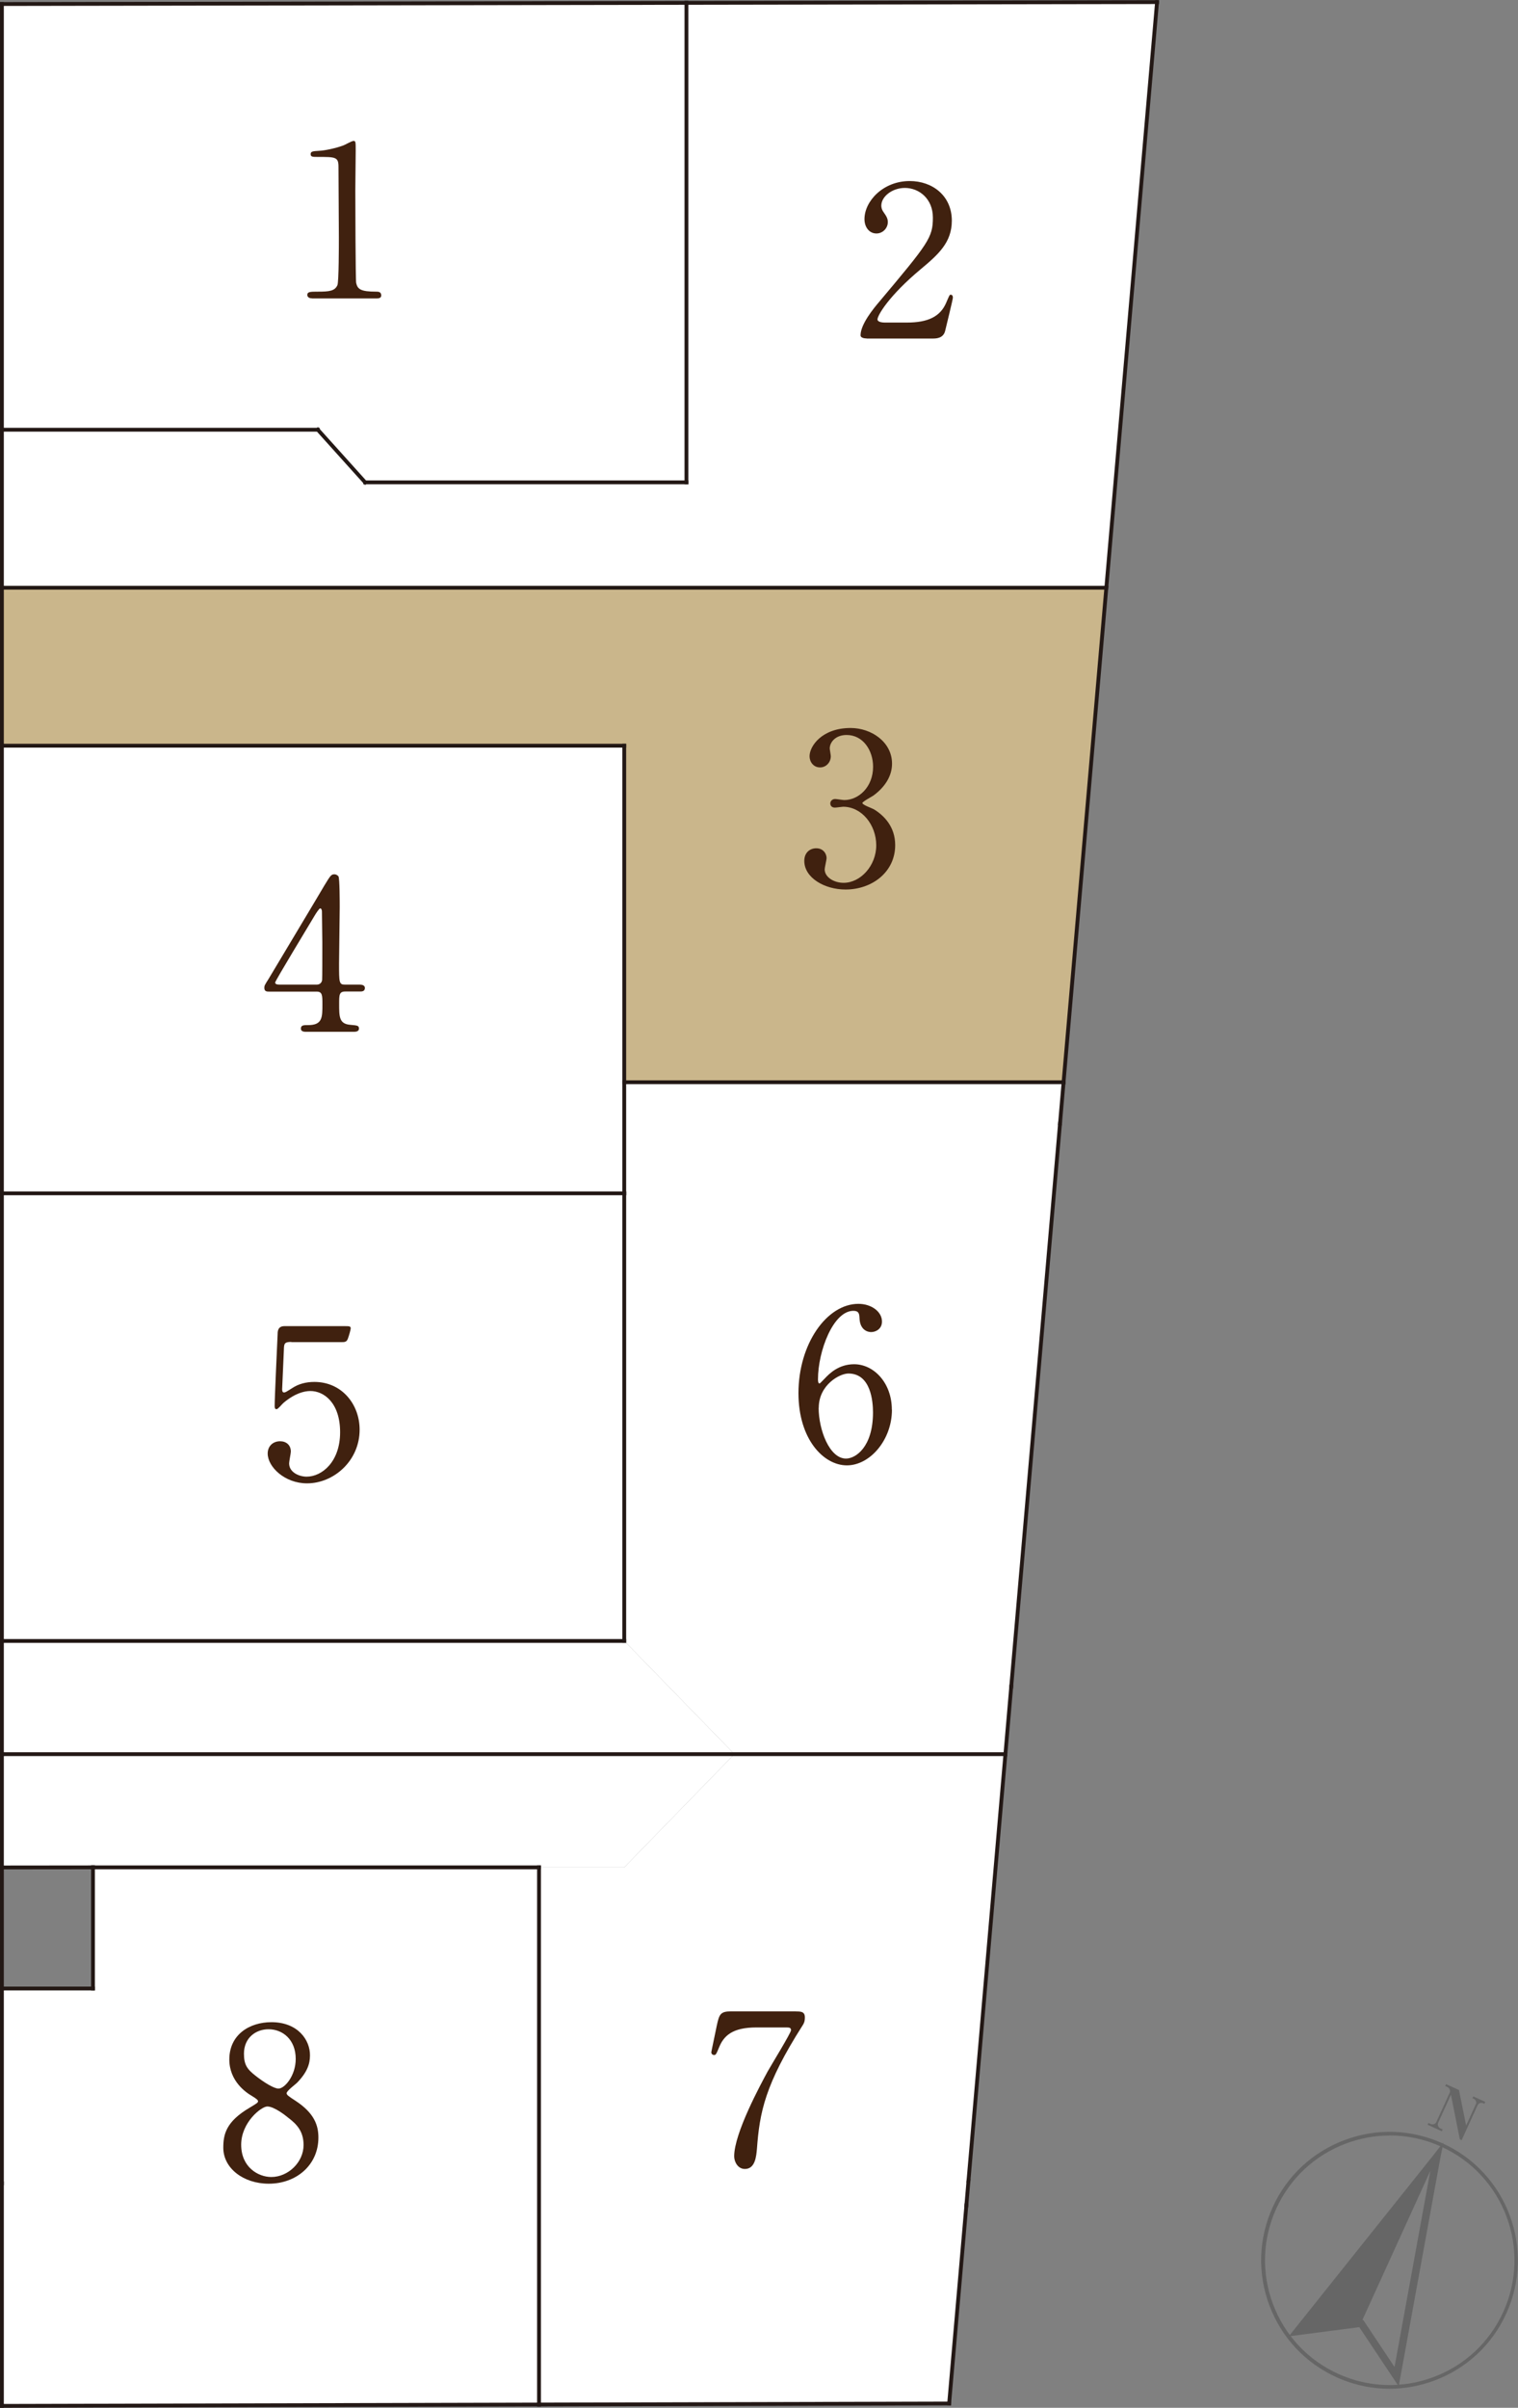
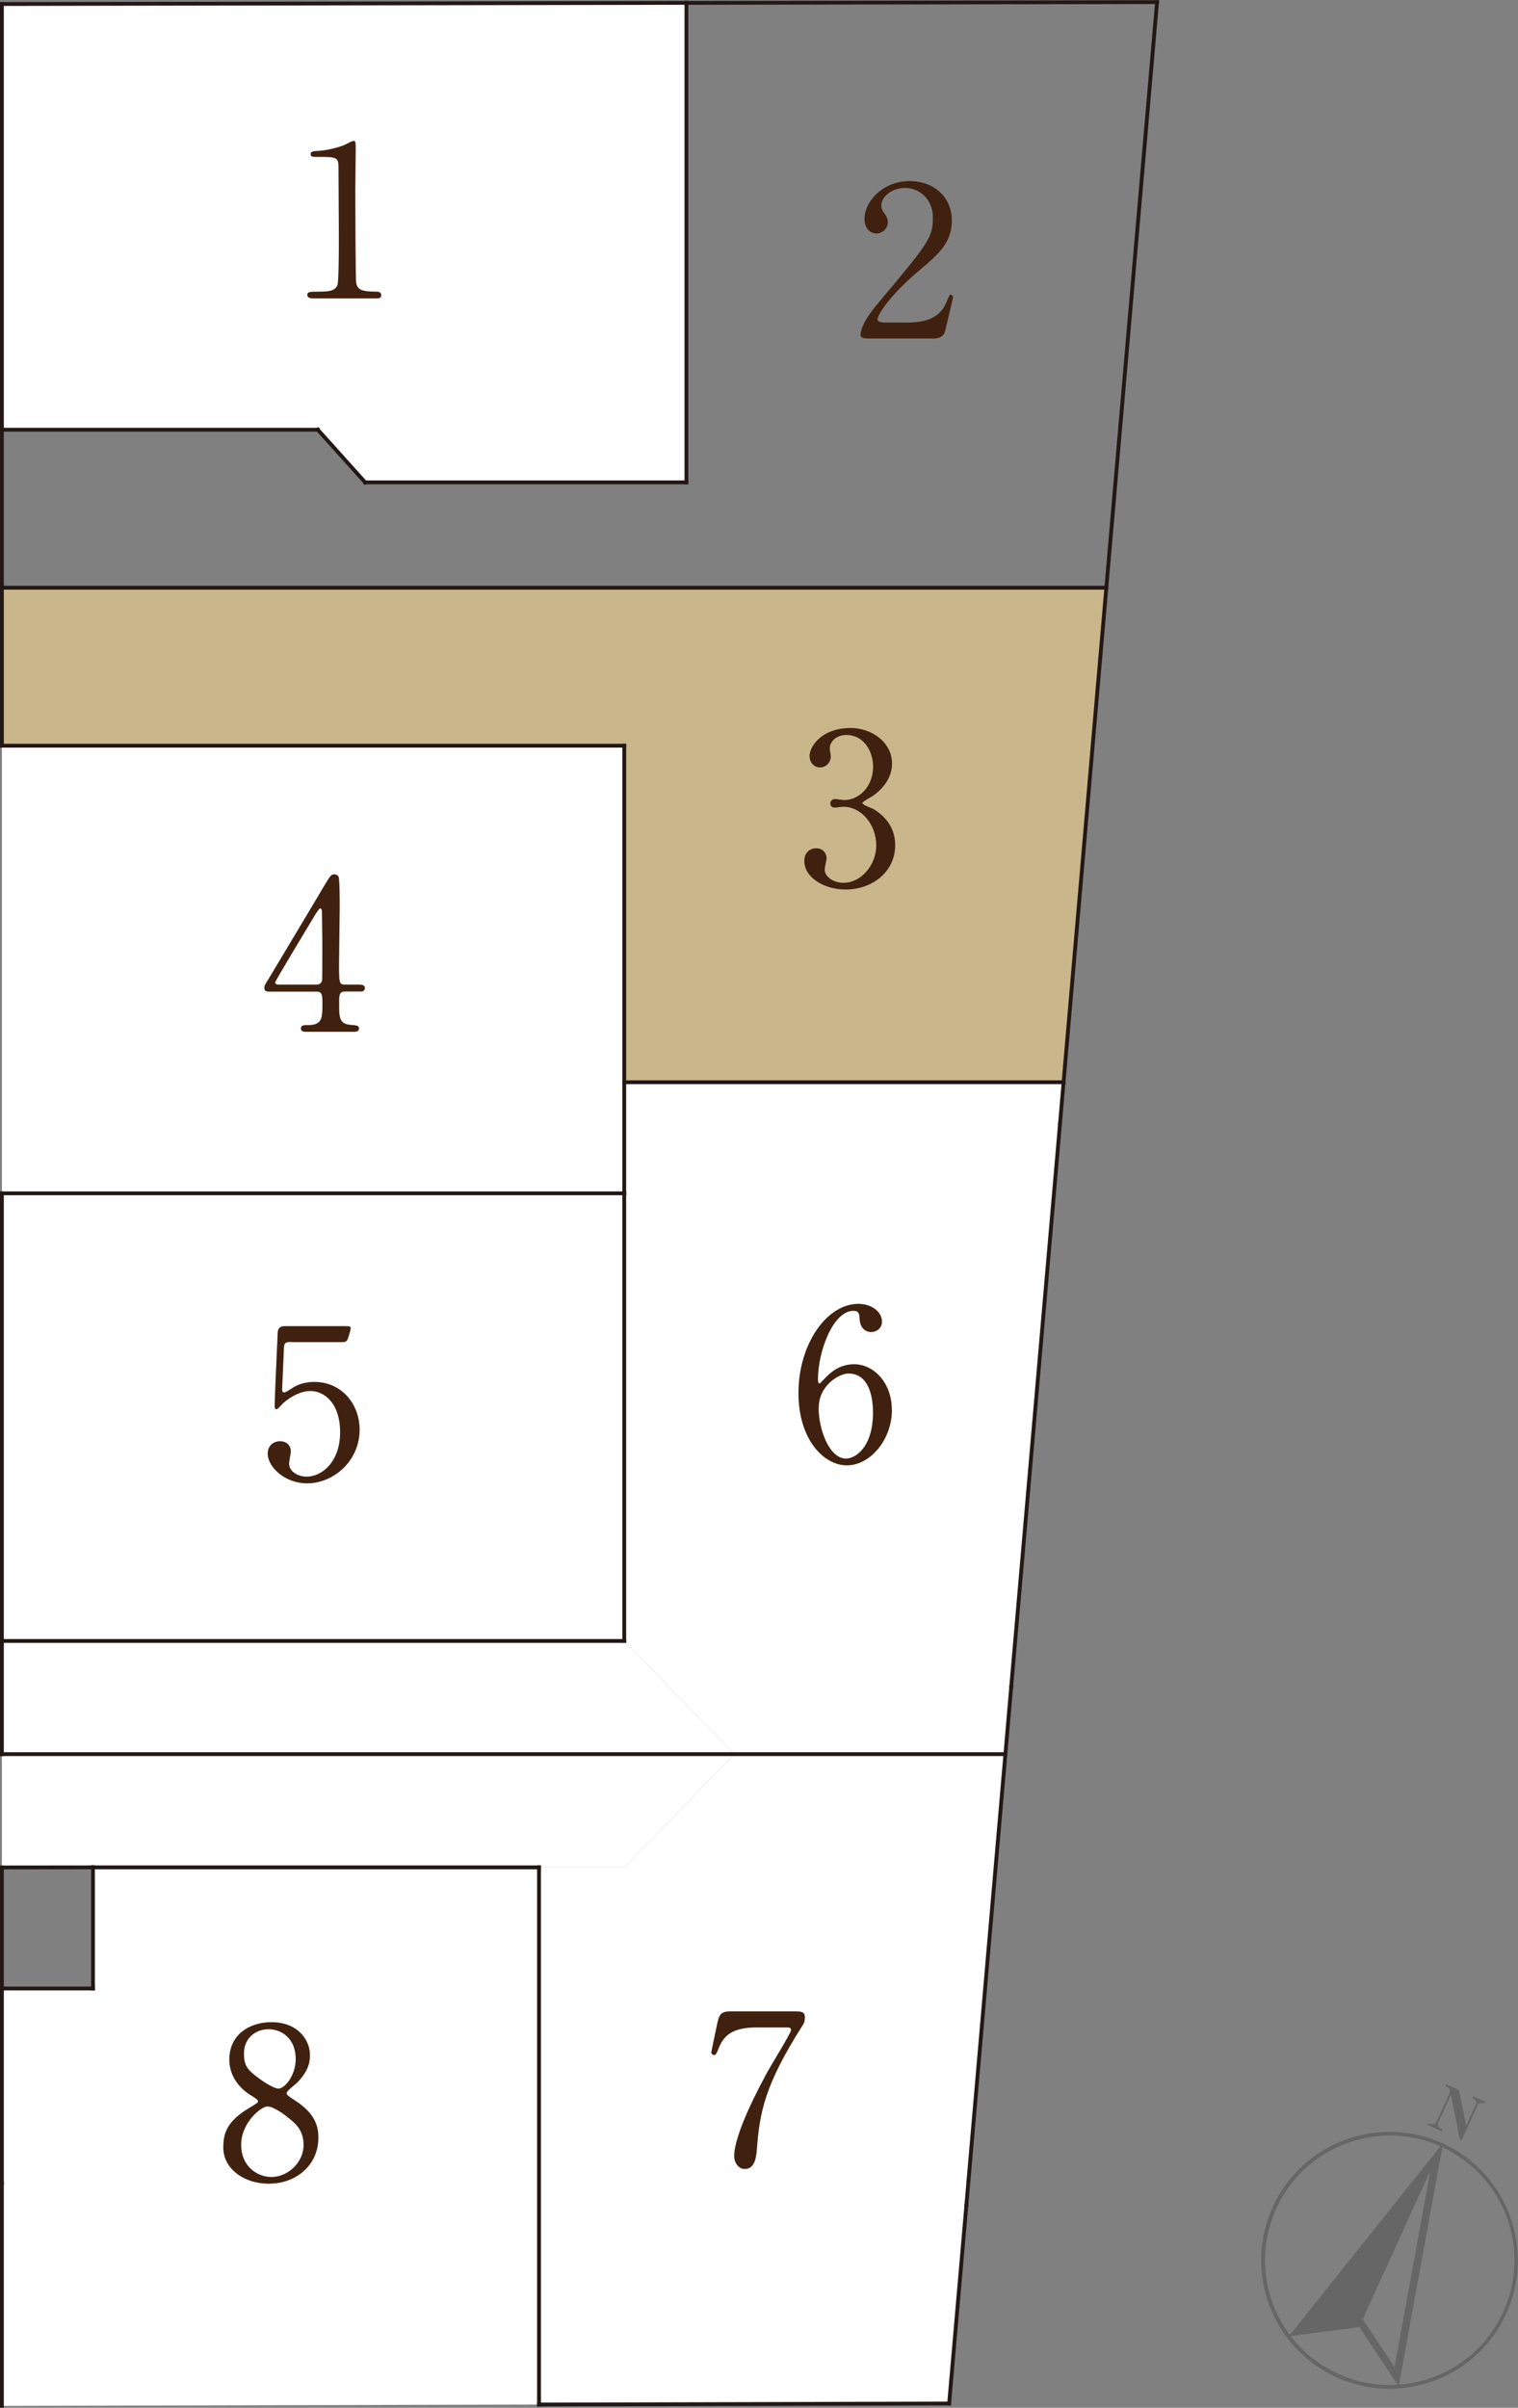
<svg xmlns="http://www.w3.org/2000/svg" id="_レイヤー_2" width="158.67" height="251.63" viewBox="0 0 158.67 251.63">
  <rect x="0" y="0" width="158.67" height="251.63" fill="#808080" stroke="none" />
  <defs>
    <style>.cls-1,.cls-2{fill:none;}.cls-2{stroke:#231815;stroke-linecap:square;stroke-width:.4px;}.cls-3{fill:#40210f;}.cls-4{fill:#fff;}.cls-5{fill:#666;}.cls-6{fill:#cab68b;}</style>
  </defs>
  <g id="content">
    <line class="cls-1" x1=".48" y1=".42" x2=".2" y2="251.42" />
    <polygon class="cls-4" points="56.34 251.29 56.34 195.15 9.72 195.15 9.72 207.81 .2 207.81 .2 228.17 .2 251.43 56.34 251.29" />
    <polygon class="cls-4" points="76.76 183.32 65.25 195.15 56.34 195.15 56.34 251.29 99.21 251.18 101.01 230.47 101.23 227.91 105.09 183.32 76.76 183.32" />
    <polygon class="cls-4" points=".2 183.32 .2 195.15 9.72 195.15 65.25 195.15 76.76 183.32 .2 183.32" />
    <polygon class="cls-4" points="65.25 171.49 76.77 183.32 76.76 183.32 .2 183.32 .2 171.49 65.25 171.49" />
    <rect class="cls-4" x=".2" y="124.71" width="65.05" height="46.78" />
    <polygon class="cls-4" points="111.17 113.1 110.8 117.41 105.7 176.26 105.09 183.32 76.77 183.32 65.25 171.49 65.25 124.71 65.25 113.1 111.17 113.1" />
    <polygon class="cls-4" points="65.25 77.93 65.25 113.1 65.25 124.71 .2 124.71 .2 77.93 65.25 77.93" />
    <polygon class="cls-6" points="115.64 61.42 111.17 113.1 65.25 113.1 65.25 77.93 .2 77.93 .2 61.42 115.64 61.42" />
-     <polygon class="cls-4" points="120.94 .21 115.64 61.42 .2 61.42 .2 44.91 33.22 44.91 38.18 50.41 71.75 50.41 71.75 .3 120.94 .21" />
    <polygon class="cls-4" points="71.75 .3 71.75 50.41 38.18 50.41 33.22 44.91 .2 44.91 .2 .42 71.75 .3" />
    <line class="cls-2" x1=".2" y1=".42" x2=".2" y2="44.91" />
    <line class="cls-2" x1=".2" y1="44.91" x2="33.22" y2="44.91" />
    <line class="cls-2" x1="33.22" y1="44.91" x2="38.17" y2="50.41" />
    <line class="cls-2" x1="38.17" y1="50.41" x2="71.75" y2="50.41" />
    <line class="cls-2" x1="71.75" y1="50.41" x2="71.75" y2=".3" />
    <line class="cls-2" x1="71.75" y1=".3" x2=".2" y2=".42" />
    <line class="cls-2" x1="115.64" y1="61.42" x2="120.94" y2=".22" />
    <line class="cls-2" x1="120.94" y1=".22" x2="71.75" y2=".3" />
    <line class="cls-2" x1="111.17" y1="113.1" x2="115.64" y2="61.42" />
    <line class="cls-2" x1="105.7" y1="176.26" x2="110.8" y2="117.41" />
    <line class="cls-2" x1="65.25" y1="77.93" x2="65.25" y2="113.1" />
    <line class="cls-2" x1="65.25" y1="124.71" x2="65.25" y2="113.1" />
    <line class="cls-2" x1="65.25" y1="171.49" x2="65.25" y2="124.71" />
-     <line class="cls-2" x1=".2" y1="77.93" x2=".2" y2="124.71" />
    <line class="cls-2" x1=".2" y1="77.93" x2="65.25" y2="77.93" />
    <line class="cls-2" x1=".2" y1="44.91" x2=".2" y2="61.42" />
    <line class="cls-2" x1=".2" y1="61.42" x2=".2" y2="77.93" />
    <line class="cls-2" x1="65.25" y1="113.1" x2="111.17" y2="113.1" />
    <line class="cls-2" x1="110.8" y1="117.41" x2="111.17" y2="113.1" />
    <line class="cls-2" x1="101.23" y1="227.91" x2="105.09" y2="183.32" />
    <line class="cls-2" x1="99.21" y1="251.18" x2="101.01" y2="230.47" />
    <line class="cls-2" x1="101.01" y1="230.47" x2="101.23" y2="227.91" />
    <line class="cls-2" x1="105.09" y1="183.32" x2="105.7" y2="176.26" />
    <line class="cls-2" x1=".2" y1="124.71" x2=".2" y2="171.49" />
    <line class="cls-2" x1=".2" y1="171.49" x2="65.25" y2="171.49" />
    <line class="cls-2" x1=".2" y1="183.32" x2="105.09" y2="183.32" />
    <line class="cls-2" x1="9.72" y1="195.15" x2="56.34" y2="195.15" />
    <line class="cls-2" x1="56.34" y1="195.15" x2="56.34" y2="251.29" />
-     <line class="cls-2" x1=".2" y1="251.43" x2="56.34" y2="251.29" />
    <line class="cls-2" x1=".2" y1="228.17" x2=".2" y2="251.43" />
    <line class="cls-2" x1="9.72" y1="195.15" x2="9.72" y2="207.81" />
    <line class="cls-2" x1=".2" y1="195.16" x2="9.72" y2="195.15" />
    <line class="cls-2" x1=".2" y1="195.16" x2=".2" y2="207.81" />
-     <line class="cls-2" x1=".2" y1="183.32" x2=".2" y2="195.16" />
    <line class="cls-2" x1=".2" y1="171.49" x2=".2" y2="183.32" />
    <line class="cls-2" x1=".2" y1="207.81" x2=".2" y2="228.17" />
    <line class="cls-2" x1=".2" y1="61.42" x2="115.64" y2="61.42" />
    <line class="cls-2" x1="56.34" y1="251.29" x2="99.21" y2="251.18" />
    <line class="cls-2" x1="9.72" y1="207.81" x2=".2" y2="207.81" />
    <line class="cls-2" x1=".2" y1="124.71" x2="65.25" y2="124.71" />
    <path class="cls-3" d="M32.63,31.18c-.48,0-.51-.29-.51-.35,0-.35.33-.35,1.12-.35,1.19,0,1.76-.07,2.03-.68.15-.37.15-4.25.15-5.02,0-1.06-.04-6.18-.04-7.35,0-1.03-.31-1.03-2.16-1.03-.53,0-.75,0-.75-.29s.22-.31.9-.35c.53-.02,1.63-.24,2.49-.55.15-.04.9-.48,1.08-.48.24,0,.24.07.24,1.06,0,.59-.04,3.43-.04,4.09,0,1.01.02,9.46.09,9.7.15.64.46.9,2.09.9.2,0,.53,0,.53.4,0,.31-.35.31-.55.31h-6.67Z" />
    <path class="cls-3" d="M90.59,35.37c-.13,0-.64-.02-.64-.33,0-1.17,1.41-2.86,1.91-3.45,5.19-6.18,5.65-6.75,5.65-8.85,0-1.96-1.43-3.1-2.93-3.1-1.32,0-2.46.9-2.46,1.85,0,.07,0,.35.22.66.29.42.46.66.46,1.06,0,.64-.53,1.19-1.19,1.19-.75,0-1.25-.66-1.25-1.5,0-1.87,1.94-3.98,4.73-3.98,2.38,0,4.4,1.54,4.4,4.14,0,2.27-1.39,3.52-3.26,5.08-3.32,2.77-4.51,4.82-4.51,5.24,0,.33.71.33.79.33h2.27c2.22,0,3.5-.62,4.12-2.07.35-.81.35-.84.48-.84.22,0,.22.26.22.31,0,.18-.7,3.01-.81,3.48-.2.79-.97.79-1.32.79h-6.89Z" />
    <path class="cls-3" d="M93.24,79.81c0,1.3-.75,2.46-1.96,3.34-.18.11-1.14.64-1.14.77,0,.2,1.03.55,1.21.66,1.04.64,2.22,1.8,2.22,3.74,0,2.82-2.42,4.64-5.19,4.64-2.2,0-4.31-1.23-4.31-2.99,0-.9.62-1.32,1.25-1.32.75,0,1.08.59,1.08,1.03,0,.18-.2.99-.2,1.17,0,.81.95,1.41,1.98,1.41,1.76,0,3.41-1.78,3.41-3.92s-1.52-4.03-3.46-4.03c-.11,0-.72.09-.86.09-.33,0-.48-.2-.48-.44,0-.26.22-.46.51-.46.13,0,.79.11.95.11,1.5,0,3.01-1.36,3.01-3.48,0-1.69-1.03-3.32-2.77-3.32-1.17,0-1.76.77-1.76,1.41,0,.11.11.68.11.81,0,.66-.51,1.17-1.12,1.17-.7,0-1.1-.59-1.1-1.17,0-1.06,1.3-2.95,4.29-2.95,2.18,0,4.33,1.47,4.33,3.72Z" />
    <path class="cls-3" d="M30.44,140.24c-.75,0-.75.2-.77.88-.02.33-.18,4.05-.18,4.07,0,.18.04.33.2.33.13,0,.2-.04.86-.46.64-.42,1.41-.64,2.31-.64,2.88,0,4.73,2.35,4.73,4.99,0,3.26-2.71,5.61-5.5,5.61-2.33,0-4.11-1.72-4.11-3.12,0-.73.51-1.28,1.3-1.28.64,0,1.12.4,1.12,1.08,0,.18-.18,1.03-.18,1.23,0,.95,1.06,1.39,1.83,1.39,1.61,0,3.5-1.56,3.5-4.64s-1.69-4.31-3.1-4.31-2.66,1.1-2.86,1.28c-.11.09-.53.62-.68.62-.18,0-.2-.15-.2-.35,0-.88.26-6.34.31-7.52,0-.29.04-.81.71-.81h6.29c.44,0,.64,0,.64.22,0,.13-.18.79-.31,1.12-.13.33-.35.33-.64.33h-5.26Z" />
    <path class="cls-3" d="M37.61,102.9c.13,0,.53.02.53.35,0,.37-.33.37-.53.37h-1.52c-.64,0-.64.35-.64,1.3,0,1.34,0,2.09,1.17,2.18.73.07.9.07.9.4s-.4.33-.59.33h-4.95c-.18,0-.53-.02-.53-.33,0-.37.29-.37.75-.37,1.5,0,1.5-.79,1.5-2.18,0-.9,0-1.32-.59-1.32h-4.95c-.26,0-.53,0-.53-.4,0-.22.04-.29.44-.92.48-.81,5.68-9.48,5.81-9.73.66-1.08.73-1.21,1.08-1.21.13,0,.31.07.42.22.13.24.13,2.75.13,3.23,0,.84-.07,4.95-.07,5.88,0,1.98,0,2.2.62,2.2h1.56ZM33.1,102.9c.35,0,.53-.22.57-.48.02-.2.02-2.62.02-3.92,0-.31-.04-3.21-.04-3.26,0-.07-.04-.31-.18-.31-.11,0-.46.55-.59.77-.46.79-4.12,6.8-4.12,6.98,0,.13.13.22.44.22h3.89Z" />
    <path class="cls-3" d="M93.23,147.33c0,3.15-2.29,5.81-4.71,5.81s-5.06-2.71-5.06-7.55c0-5.13,2.95-9.33,6.27-9.33,1.34,0,2.46.81,2.46,1.85,0,.77-.64,1.1-1.14,1.1-.39,0-1.17-.24-1.21-1.47-.02-.44-.07-.75-.64-.75-2.11,0-3.7,4.22-3.7,7.15,0,.09,0,.44.15.44.07,0,.11-.07.55-.51.48-.51,1.45-1.5,3.08-1.5,2.05,0,3.94,1.94,3.94,4.75ZM85.57,147.13c0,2.27,1.12,5.3,2.86,5.3,1.01,0,2.82-1.21,2.82-4.82,0-1.1-.2-4.07-2.57-4.07-.92,0-3.1,1.19-3.1,3.59Z" />
    <path class="cls-3" d="M83.21,210.21c.48,0,.92,0,.92.62,0,.44-.11.64-.24.84-3.94,6.18-4.49,9.09-4.77,12.89-.07.79-.18,2.11-1.26,2.11-.75,0-1.12-.77-1.12-1.32,0-2.42,2.75-7.48,3.5-8.87.38-.68,2.44-4.03,2.44-4.31s-.18-.29-.57-.29h-3.04c-2.53,0-3.43.88-3.92,2.11-.29.7-.33.77-.51.77-.15,0-.29-.11-.29-.29,0-.07.51-2.44.57-2.77.26-1.21.38-1.5,1.52-1.5h6.76Z" />
    <path class="cls-3" d="M26.09,220.27c.79-.48.88-.53.88-.68,0-.11-.13-.24-.64-.55-.64-.37-2.36-1.56-2.36-3.81,0-2.6,2.11-3.9,4.4-3.9,2.77,0,4.05,1.87,4.03,3.48,0,.88-.29,1.76-1.36,2.86-.15.15-1.08.84-1.08,1.08,0,.18.18.31.92.79,2.02,1.32,2.4,2.62,2.4,3.85,0,2.86-2.29,4.82-5.19,4.82-2.64,0-4.75-1.61-4.75-3.76,0-1.41.29-2.73,2.75-4.18ZM30.12,221.31c-.24-.2-1.45-1.17-2.18-1.17-.62,0-2.73,1.65-2.73,4s1.78,3.37,3.15,3.37c1.76,0,3.37-1.54,3.37-3.34,0-1.41-.68-2.16-1.61-2.86ZM26.71,216.93c.84.66,1.91,1.34,2.4,1.34.64,0,1.8-1.34,1.8-3.1,0-2.02-1.36-3.1-2.84-3.1-1.34,0-2.57.9-2.57,2.55,0,1.14.31,1.61,1.21,2.31Z" />
    <path class="cls-5" d="M145.33,249.64c-1.92.01-3.84-.39-5.64-1.21-3.26-1.48-5.75-4.15-7.01-7.51-1.26-3.36-1.13-7,.35-10.26,1.48-3.26,4.15-5.75,7.51-7.01,3.36-1.26,7-1.13,10.26.35,6.73,3.06,9.72,11.03,6.65,17.77h0c-1.48,3.26-4.15,5.75-7.51,7.01-1.5.56-3.07.85-4.62.86ZM145.18,223.18c-1.51,0-3.03.29-4.49.83-3.26,1.22-5.85,3.64-7.29,6.81-1.44,3.17-1.56,6.71-.34,9.97s3.64,5.85,6.81,7.29c3.17,1.44,6.71,1.56,9.97.34,3.26-1.22,5.85-3.64,7.29-6.81,2.98-6.54.08-14.28-6.46-17.26-1.75-.8-3.61-1.19-5.48-1.18Z" />
    <path class="cls-5" d="M154.26,219.93c.15-.32-.1-.54-.23-.6l-.12-.05.09-.19,1.25.57-.09.19-.12-.05c-.09-.04-.44-.12-.6.22l-1.66,3.64-.19-.08-.93-4.67-1.33,2.92c-.14.31.09.54.22.6l.24.11-.08.19-1.49-.68.08-.19.24.11c.1.05.45.11.6-.22l1.41-3.09c.08-.17-.06-.46-.25-.55l-.24-.11.09-.19,1.35.61.75,3.71,1-2.2Z" />
    <path class="cls-5" d="M150.82,223.98v-.05s-.9,1.18-.9,1.18l-15.21,19.05,7.37-.96,4.12,6.19,4.36-23.91.31-1.54-.04.04ZM145.78,247.39l-3.2-4.81-.07-.1-.1-.04,7.07-15.52.02-.03-3.74,20.5Z" />
  </g>
</svg>